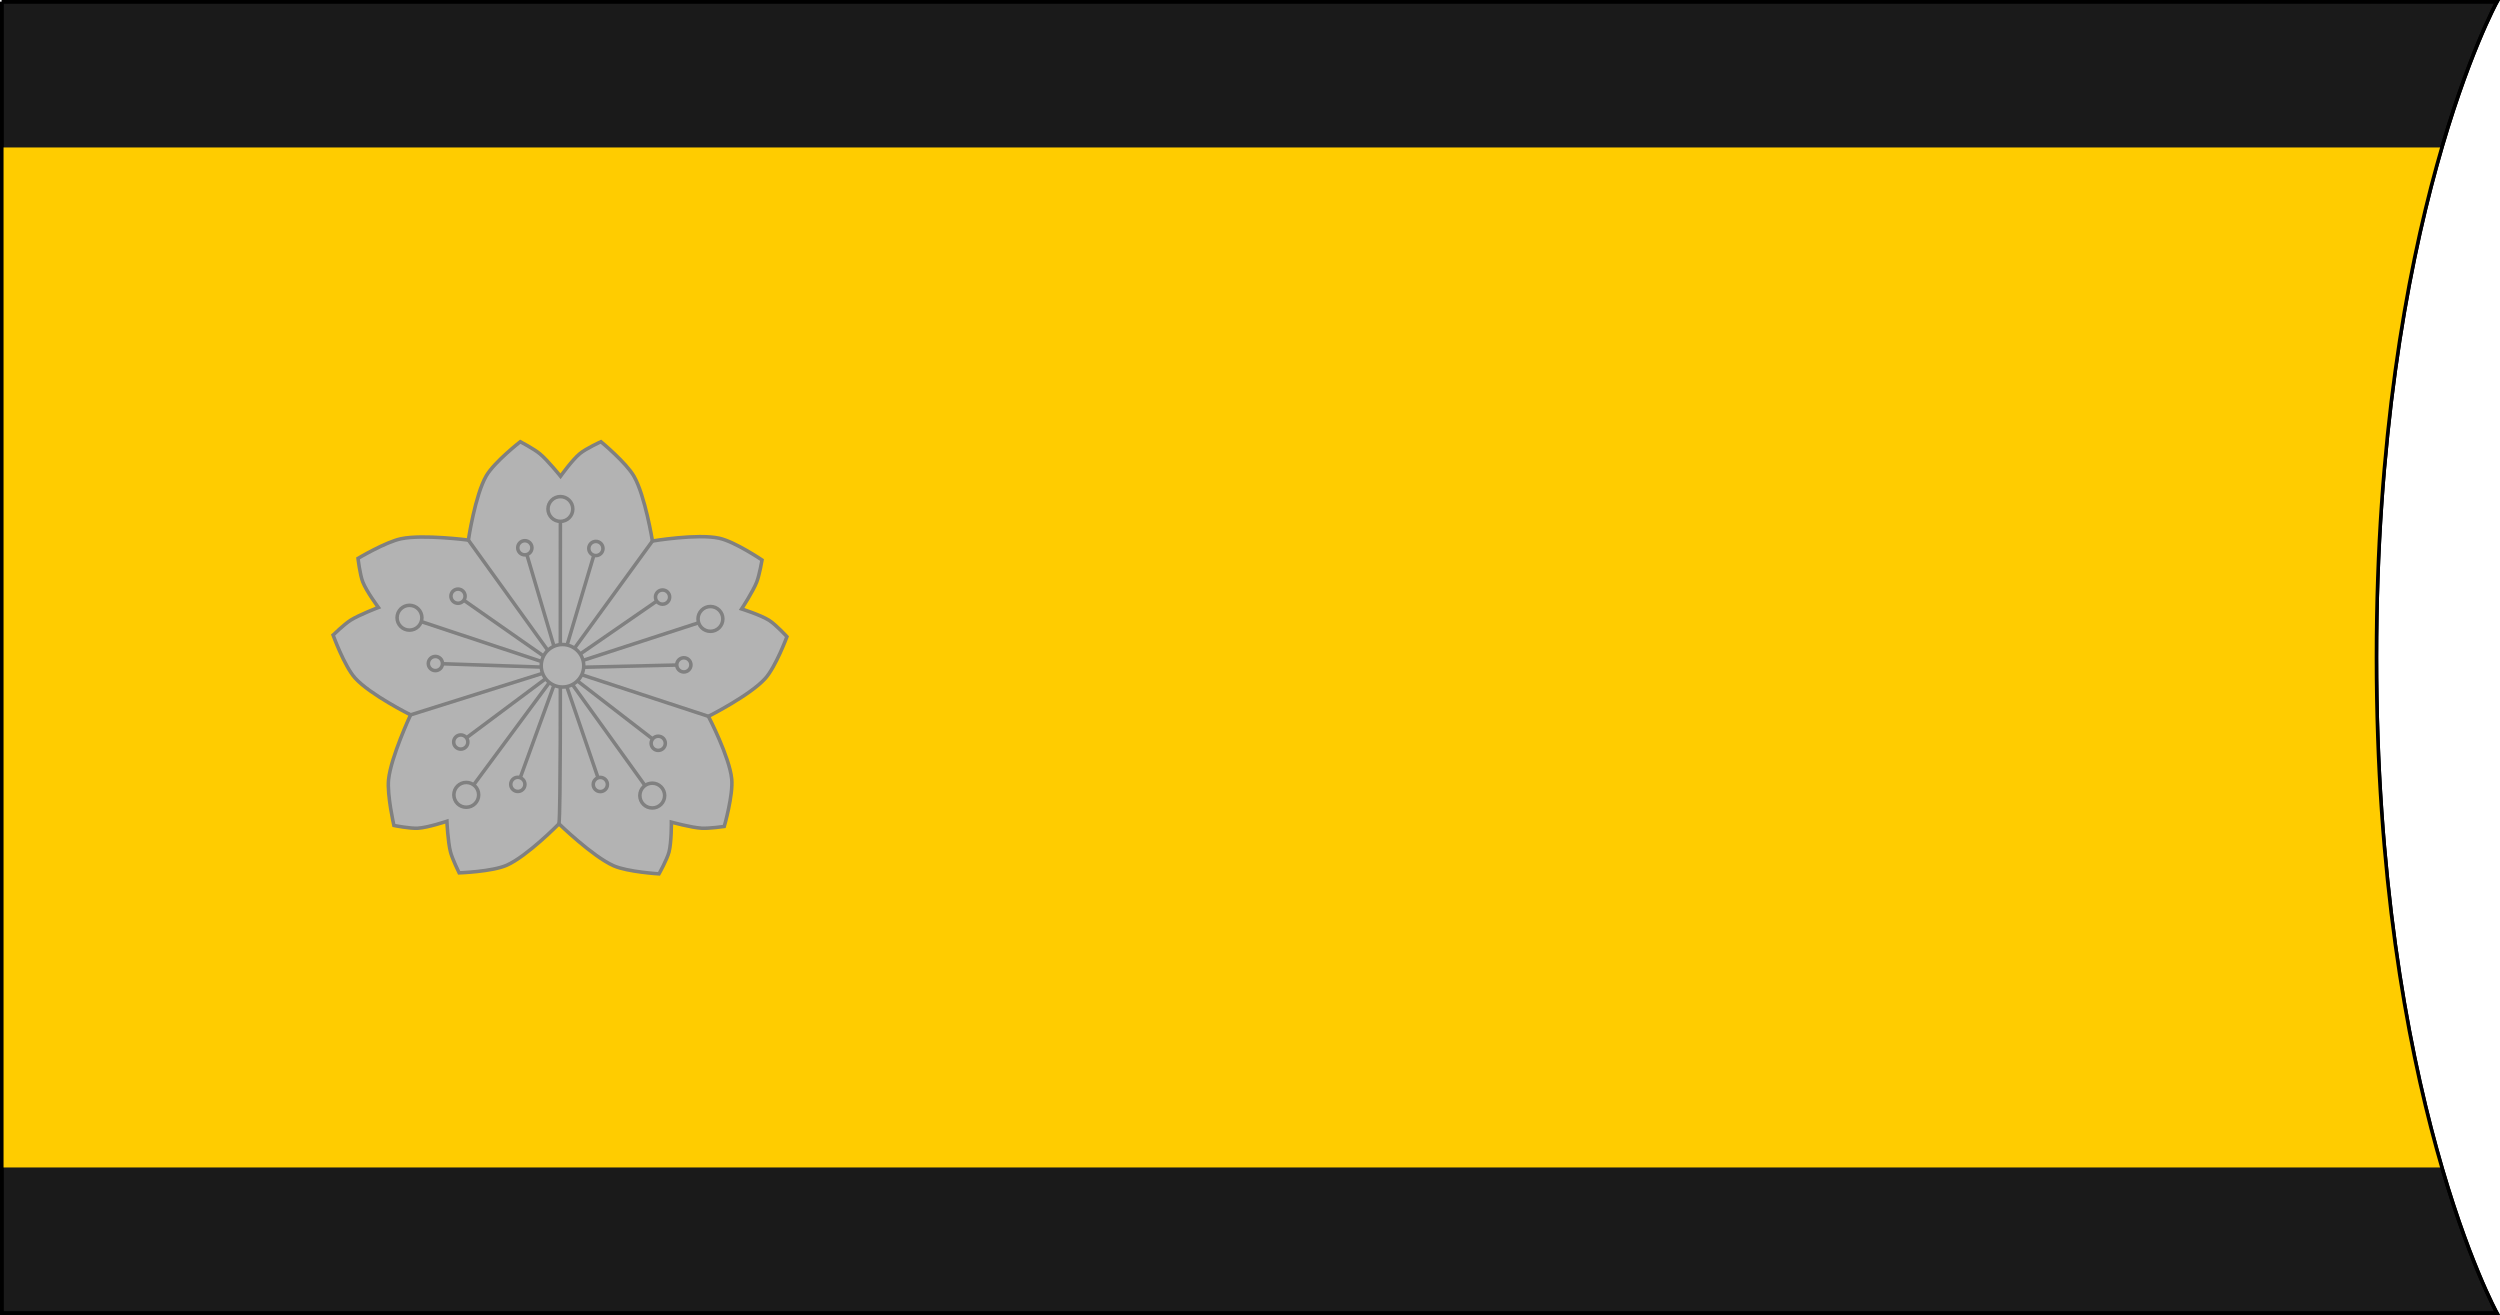
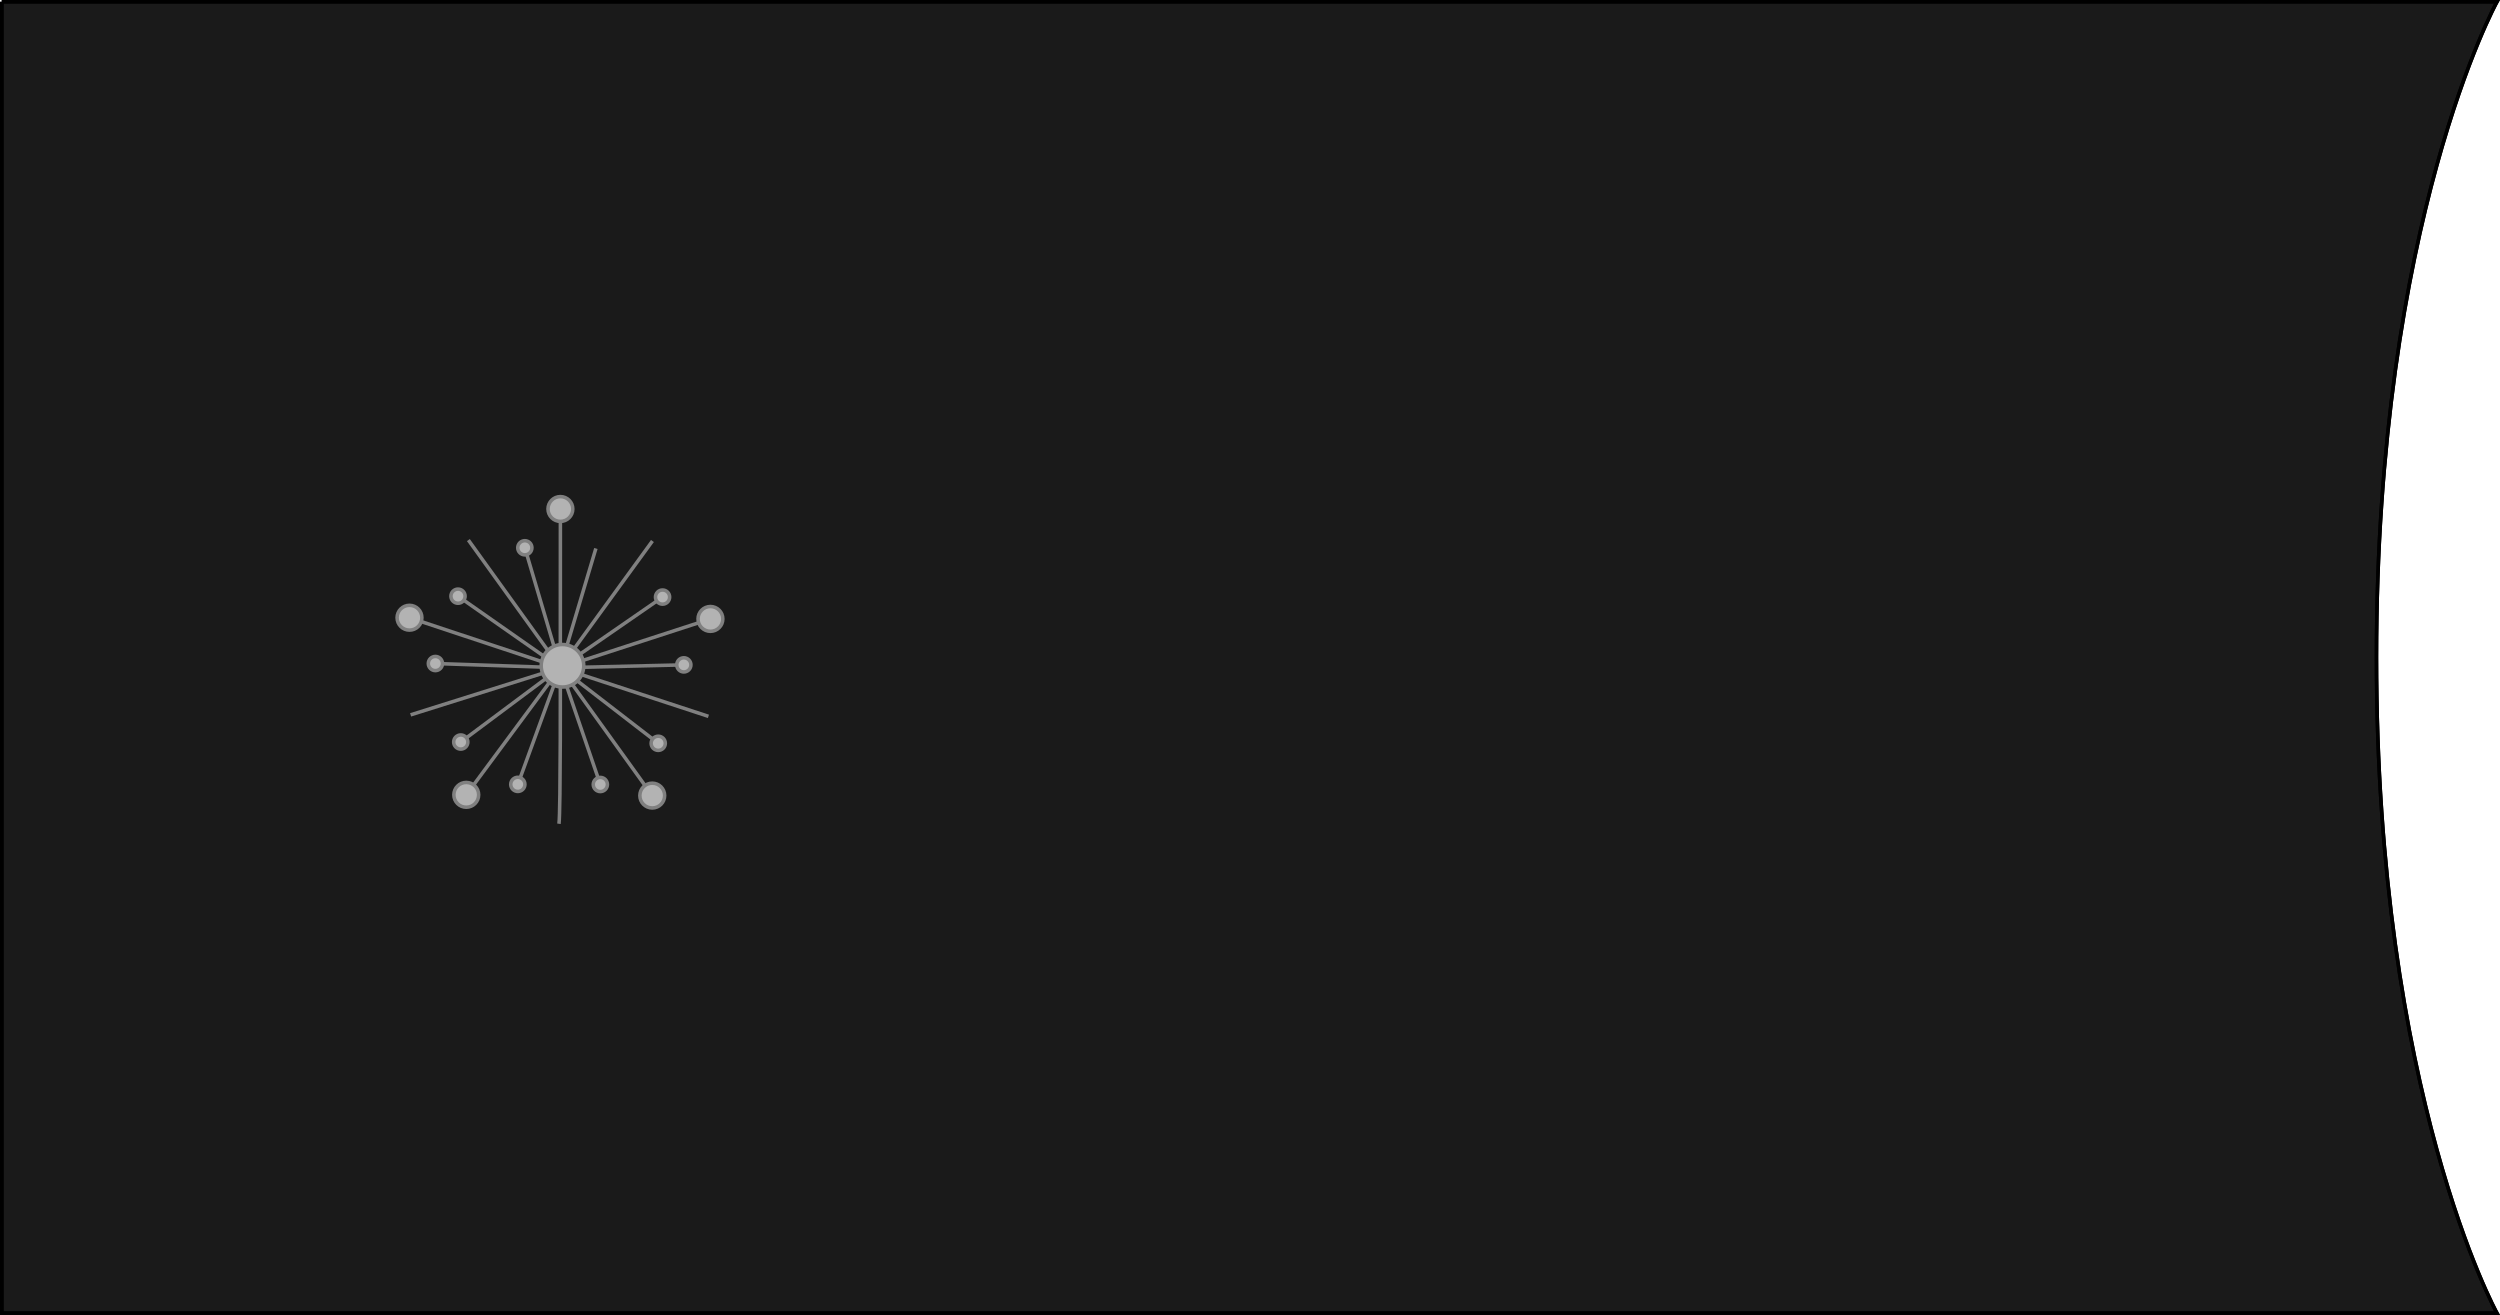
<svg xmlns="http://www.w3.org/2000/svg" xmlns:ns1="http://sodipodi.sourceforge.net/DTD/sodipodi-0.dtd" xmlns:ns2="http://www.inkscape.org/namespaces/inkscape" width="705.347" height="371" overflow="visible" version="1.1" id="svg47" ns1:docname="Imperial Japan-Navy-OF-7-collar.svg" ns2:version="0.92.0 r15299">
  <ns1:namedview pagecolor="#ffffff" bordercolor="#666666" borderopacity="1" objecttolerance="10" gridtolerance="10" guidetolerance="10" ns2:pageopacity="0" ns2:pageshadow="2" ns2:window-width="1920" ns2:window-height="1137" id="namedview49" showgrid="false" ns2:zoom="0.93854516" ns2:cx="279.32893" ns2:cy="152.83191" ns2:window-x="-8" ns2:window-y="-8" ns2:window-maximized="1" ns2:current-layer="svg47" ns2:measure-start="0,0" ns2:measure-end="0,0" ns2:snap-bbox="true" ns2:snap-bbox-midpoints="true" />
  <path d="M.5.5h670v370H.5z" fill="#00f" paint-order="normal" id="path2" />
  <defs id="defs7">
    <clipPath clipPathUnits="userSpaceOnUse" id="clipPath4602">
      <path id="path4604" d="m 0.5,0.5 v 370 H 704.5 c 0,0 -34.005,-61.67 -34.005,-185.005 C 670.495,62.16 704.5,0.5 704.5,0.5 H 0.5" ns2:connector-curvature="0" style="fill:#1a1a1a;stroke:#000000;stroke-width:1;stroke-linecap:butt;stroke-linejoin:miter;stroke-opacity:1" />
    </clipPath>
    <clipPath clipPathUnits="userSpaceOnUse" id="clipPath4599">
      <path ns2:connector-curvature="0" style="fill:#1a1a1a;stroke:#000000" d="m 0.5,0.5 v 370 H 704.5 c 0,0 -34.005,-61.67 -34.005,-185.005 C 670.495,62.16 704.5,0.5 704.5,0.5 H 0.5" id="path4601" />
    </clipPath>
  </defs>
  <path d="M.5.5v370h704s-34.005-61.67-34.005-185.005S704.5.5 704.5.5H.5" id="path9" stroke="#000" fill="#1a1a1a" />
-   <path clip-path="url(#clipPath4599)" d="M 0.5,41.611 H 704.5 V 329.388 H 0.5 Z" id="path11-1" ns2:connector-curvature="0" style="fill:#ffcc00;stroke-width:1.528;paint-order:normal" />
  <path d="M.5.5v370h704s-34.005-61.67-34.005-185.005S704.5.5 704.5.5H.5" fill="none" stroke="#000" id="path13" />
  <g id="g5044" style="stroke:#808080;stroke-opacity:1" transform="translate(-62.562,-330.515)">
-     <path ns1:nodetypes="cacacacacacacacacacacacacacacacacacacacac" ns2:connector-curvature="0" id="path4819" d="m 156.544,509.69 c 0,0 3.085,-3.01 4.889,-4.16 2.44,-1.556 7.891,-3.621 7.891,-3.621 0,0 -3.363,-4.553 -4.389,-7.157 -0.835,-2.12 -1.361,-6.698 -1.361,-6.698 0,0 7.8,-4.642 12.164,-5.544 6.194,-1.28 18.969,0.382 18.969,0.382 0,0 1.902,-12.723 5.068,-18.147 2.28,-3.906 9.584,-9.606 9.584,-9.606 0,0 3.816,2.004 5.467,3.364 2.234,1.84 5.883,6.386 5.883,6.386 0,0 3.291,-4.606 5.45,-6.386 1.758,-1.449 5.949,-3.364 5.949,-3.364 0,0 7.083,5.85 9.318,9.75 3.148,5.493 5.212,18.265 5.212,18.265 0,0 12.688,-2.122 18.825,-0.788 4.42,0.961 12.097,6.147 12.097,6.147 0,0 -0.727,4.248 -1.51,6.239 -1.06,2.693 -4.255,7.568 -4.255,7.568 0,0 5.397,1.707 7.758,3.21 1.922,1.224 5.038,4.619 5.038,4.619 0,0 -3.158,8.477 -6.107,11.769 -4.291,4.789 -16.047,10.707 -16.047,10.707 0,0 5.939,11.411 6.567,17.661 0.452,4.5 -2.107,13.404 -2.107,13.404 0,0 -4.265,0.622 -6.401,0.492 -2.889,-0.176 -8.513,-1.709 -8.513,-1.709 0,0 0.044,5.661 -0.656,8.37 -0.57,2.206 -2.836,6.219 -2.836,6.219 0,0 -8.831,-0.528 -12.794,-2.277 -5.932,-2.617 -15.428,-11.847 -15.428,-11.847 0,0 -9.017,9.175 -14.767,11.703 -4.141,1.82 -13.4,2.138 -13.4,2.138 0,0 -1.909,-3.864 -2.446,-5.935 -0.726,-2.802 -1.006,-8.624 -1.006,-8.624 0,0 -5.37,1.792 -8.163,1.962 -2.274,0.139 -6.791,-0.775 -6.791,-0.775 0,0 -1.965,-8.647 -1.502,-12.977 0.683,-6.383 6.213,-18.228 6.213,-18.228 0,0 -11.513,-5.741 -15.693,-10.428 -3.011,-3.375 -6.174,-12.083 -6.174,-12.083 z" style="fill:#b3b3b3;fill-opacity:1;stroke:#808080;stroke-width:1px;stroke-linecap:butt;stroke-linejoin:miter;stroke-opacity:1" />
+     <path ns1:nodetypes="cacacacacacacacacacacacacacacacacacacacac" ns2:connector-curvature="0" id="path4819" d="m 156.544,509.69 z" style="fill:#b3b3b3;fill-opacity:1;stroke:#808080;stroke-width:1px;stroke-linecap:butt;stroke-linejoin:miter;stroke-opacity:1" />
    <path ns2:connector-curvature="0" id="path4835" d="m 220.271,562.937 c 0.477,-3.585 0.378,-44.027 0.378,-44.027" style="fill:none;stroke:#808080;stroke-width:1px;stroke-linecap:butt;stroke-linejoin:miter;stroke-opacity:1" />
    <path ns2:connector-curvature="0" id="path4837" d="M 262.439,532.624 220.649,518.91" style="fill:none;stroke:#808080;stroke-width:1px;stroke-linecap:butt;stroke-linejoin:miter;stroke-opacity:1" />
    <path ns2:connector-curvature="0" id="path4839" d="m 178.411,532.201 42.238,-13.29" style="fill:none;stroke:#808080;stroke-width:1px;stroke-linecap:butt;stroke-linejoin:miter;stroke-opacity:1" />
    <path ns2:connector-curvature="0" id="path4841" d="m 194.708,482.891 25.942,36.019" style="fill:none;stroke:#808080;stroke-width:1px;stroke-linecap:butt;stroke-linejoin:miter;stroke-opacity:1" />
    <path ns2:connector-curvature="0" id="path4843" d="m 246.64,483.153 -25.99,35.758" style="fill:none;stroke:#808080;stroke-width:1px;stroke-linecap:butt;stroke-linejoin:miter;stroke-opacity:1" />
    <path ns1:nodetypes="ccc" ns2:connector-curvature="0" id="path4845" d="M 231.939,551.849 220.649,518.91 210.638,485.065" style="fill:none;stroke:#808080;stroke-width:1px;stroke-linecap:butt;stroke-linejoin:miter;stroke-opacity:1" />
    <path ns2:connector-curvature="0" id="path4847" d="m 263.002,505.136 -42.353,13.775 -26.537,35.859" style="fill:none;stroke:#808080;stroke-width:1px;stroke-linecap:butt;stroke-linejoin:miter;stroke-opacity:1" />
    <path ns2:connector-curvature="0" id="path4849" d="m 178.095,504.798 42.554,14.112 25.939,36.068" style="fill:none;stroke:#808080;stroke-width:1px;stroke-linecap:butt;stroke-linejoin:miter;stroke-opacity:1" />
    <path ns2:connector-curvature="0" id="path4851" d="m 192.562,539.871 28.087,-20.961 34.849,-0.81" style="fill:none;stroke:#808080;stroke-width:1px;stroke-linecap:butt;stroke-linejoin:miter;stroke-opacity:1" />
    <path ns2:connector-curvature="0" id="path4853" d="m 249.495,498.975 -28.845,19.935 -35.248,-1.189" style="fill:none;stroke:#808080;stroke-width:1px;stroke-linecap:butt;stroke-linejoin:miter;stroke-opacity:1" />
    <path ns2:connector-curvature="0" id="path4855" d="M 248.273,540.229 220.649,518.91 191.786,498.72" style="fill:none;stroke:#808080;stroke-width:1px;stroke-linecap:butt;stroke-linejoin:miter;stroke-opacity:1" />
    <path ns2:connector-curvature="0" id="path4857" d="m 220.671,474.123 -0.022,44.788" style="fill:none;stroke:#808080;stroke-width:1px;stroke-linecap:butt;stroke-linejoin:miter;stroke-opacity:1" />
    <path ns2:connector-curvature="0" id="path4859" d="m 230.682,485.265 -10.033,33.645 -11.988,32.904" style="fill:none;stroke:#808080;stroke-width:1px;stroke-linecap:butt;stroke-linejoin:miter;stroke-opacity:1" />
    <circle r="6" cy="518.353" cx="221.26" id="path4880" style="opacity:1;fill:#b3b3b3;fill-opacity:1;fill-rule:nonzero;stroke:#808080;stroke-width:1;stroke-linecap:square;stroke-linejoin:miter;stroke-miterlimit:4;stroke-dasharray:none;stroke-dashoffset:0;stroke-opacity:1;paint-order:normal" />
    <circle r="3.5" cy="474.123" cx="220.671" id="path4882" style="opacity:1;fill:#b3b3b3;fill-opacity:1;fill-rule:nonzero;stroke:#808080;stroke-width:1;stroke-linecap:square;stroke-linejoin:miter;stroke-miterlimit:4;stroke-dasharray:none;stroke-dashoffset:0;stroke-opacity:1;paint-order:normal" />
    <circle r="3.5" cy="505.136" cx="263.002" id="path4882-2" style="opacity:1;fill:#b3b3b3;fill-opacity:1;fill-rule:nonzero;stroke:#808080;stroke-width:1;stroke-linecap:square;stroke-linejoin:miter;stroke-miterlimit:4;stroke-dasharray:none;stroke-dashoffset:0;stroke-opacity:1;paint-order:normal" />
    <circle r="3.5" cy="554.978" cx="246.588" id="path4882-23" style="opacity:1;fill:#b3b3b3;fill-opacity:1;fill-rule:nonzero;stroke:#808080;stroke-width:1;stroke-linecap:square;stroke-linejoin:miter;stroke-miterlimit:4;stroke-dasharray:none;stroke-dashoffset:0;stroke-opacity:1;paint-order:normal" />
    <circle r="3.5" cy="554.77" cx="194.113" id="path4882-6" style="opacity:1;fill:#b3b3b3;fill-opacity:1;fill-rule:nonzero;stroke:#808080;stroke-width:1;stroke-linecap:square;stroke-linejoin:miter;stroke-miterlimit:4;stroke-dasharray:none;stroke-dashoffset:0;stroke-opacity:1;paint-order:normal" />
    <circle r="3.5" cy="504.798" cx="178.095" id="path4882-5" style="opacity:1;fill:#b3b3b3;fill-opacity:1;fill-rule:nonzero;stroke:#808080;stroke-width:1;stroke-linecap:square;stroke-linejoin:miter;stroke-miterlimit:4;stroke-dasharray:none;stroke-dashoffset:0;stroke-opacity:1;paint-order:normal" />
    <circle r="2" cy="518.1" cx="255.499" id="path4928" style="opacity:1;fill:#b3b3b3;fill-opacity:1;fill-rule:nonzero;stroke:#808080;stroke-width:1;stroke-linecap:square;stroke-linejoin:miter;stroke-miterlimit:4;stroke-dasharray:none;stroke-dashoffset:0;stroke-opacity:1;paint-order:normal" />
    <circle r="2" cy="540.229" cx="248.273" id="path4928-7" style="opacity:1;fill:#b3b3b3;fill-opacity:1;fill-rule:nonzero;stroke:#808080;stroke-width:1;stroke-linecap:square;stroke-linejoin:miter;stroke-miterlimit:4;stroke-dasharray:none;stroke-dashoffset:0;stroke-opacity:1;paint-order:normal" />
    <circle r="2" cy="551.849" cx="231.939" id="path4928-2" style="opacity:1;fill:#b3b3b3;fill-opacity:1;fill-rule:nonzero;stroke:#808080;stroke-width:1;stroke-linecap:square;stroke-linejoin:miter;stroke-miterlimit:4;stroke-dasharray:none;stroke-dashoffset:0;stroke-opacity:1;paint-order:normal" />
    <circle r="2" cy="551.815" cx="208.661" id="path4928-29" style="opacity:1;fill:#b3b3b3;fill-opacity:1;fill-rule:nonzero;stroke:#808080;stroke-width:1;stroke-linecap:square;stroke-linejoin:miter;stroke-miterlimit:4;stroke-dasharray:none;stroke-dashoffset:0;stroke-opacity:1;paint-order:normal" />
    <circle r="2" cy="539.871" cx="192.562" id="path4928-8" style="opacity:1;fill:#b3b3b3;fill-opacity:1;fill-rule:nonzero;stroke:#808080;stroke-width:1;stroke-linecap:square;stroke-linejoin:miter;stroke-miterlimit:4;stroke-dasharray:none;stroke-dashoffset:0;stroke-opacity:1;paint-order:normal" />
    <circle r="2" cy="517.722" cx="185.402" id="path4928-82" style="opacity:1;fill:#b3b3b3;fill-opacity:1;fill-rule:nonzero;stroke:#808080;stroke-width:1;stroke-linecap:square;stroke-linejoin:miter;stroke-miterlimit:4;stroke-dasharray:none;stroke-dashoffset:0;stroke-opacity:1;paint-order:normal" />
    <circle r="2" cy="498.72" cx="191.786" id="path4928-3" style="opacity:1;fill:#b3b3b3;fill-opacity:1;fill-rule:nonzero;stroke:#808080;stroke-width:1;stroke-linecap:square;stroke-linejoin:miter;stroke-miterlimit:4;stroke-dasharray:none;stroke-dashoffset:0;stroke-opacity:1;paint-order:normal" />
    <circle r="2" cy="485.065" cx="210.638" id="path4928-73" style="opacity:1;fill:#b3b3b3;fill-opacity:1;fill-rule:nonzero;stroke:#808080;stroke-width:1;stroke-linecap:square;stroke-linejoin:miter;stroke-miterlimit:4;stroke-dasharray:none;stroke-dashoffset:0;stroke-opacity:1;paint-order:normal" />
-     <circle r="2" cy="485.265" cx="230.682" id="path4928-30" style="opacity:1;fill:#b3b3b3;fill-opacity:1;fill-rule:nonzero;stroke:#808080;stroke-width:1;stroke-linecap:square;stroke-linejoin:miter;stroke-miterlimit:4;stroke-dasharray:none;stroke-dashoffset:0;stroke-opacity:1;paint-order:normal" />
    <circle r="2" cy="498.975" cx="249.495" id="path4928-23" style="opacity:1;fill:#b3b3b3;fill-opacity:1;fill-rule:nonzero;stroke:#808080;stroke-width:1;stroke-linecap:square;stroke-linejoin:miter;stroke-miterlimit:4;stroke-dasharray:none;stroke-dashoffset:0;stroke-opacity:1;paint-order:normal" />
  </g>
</svg>